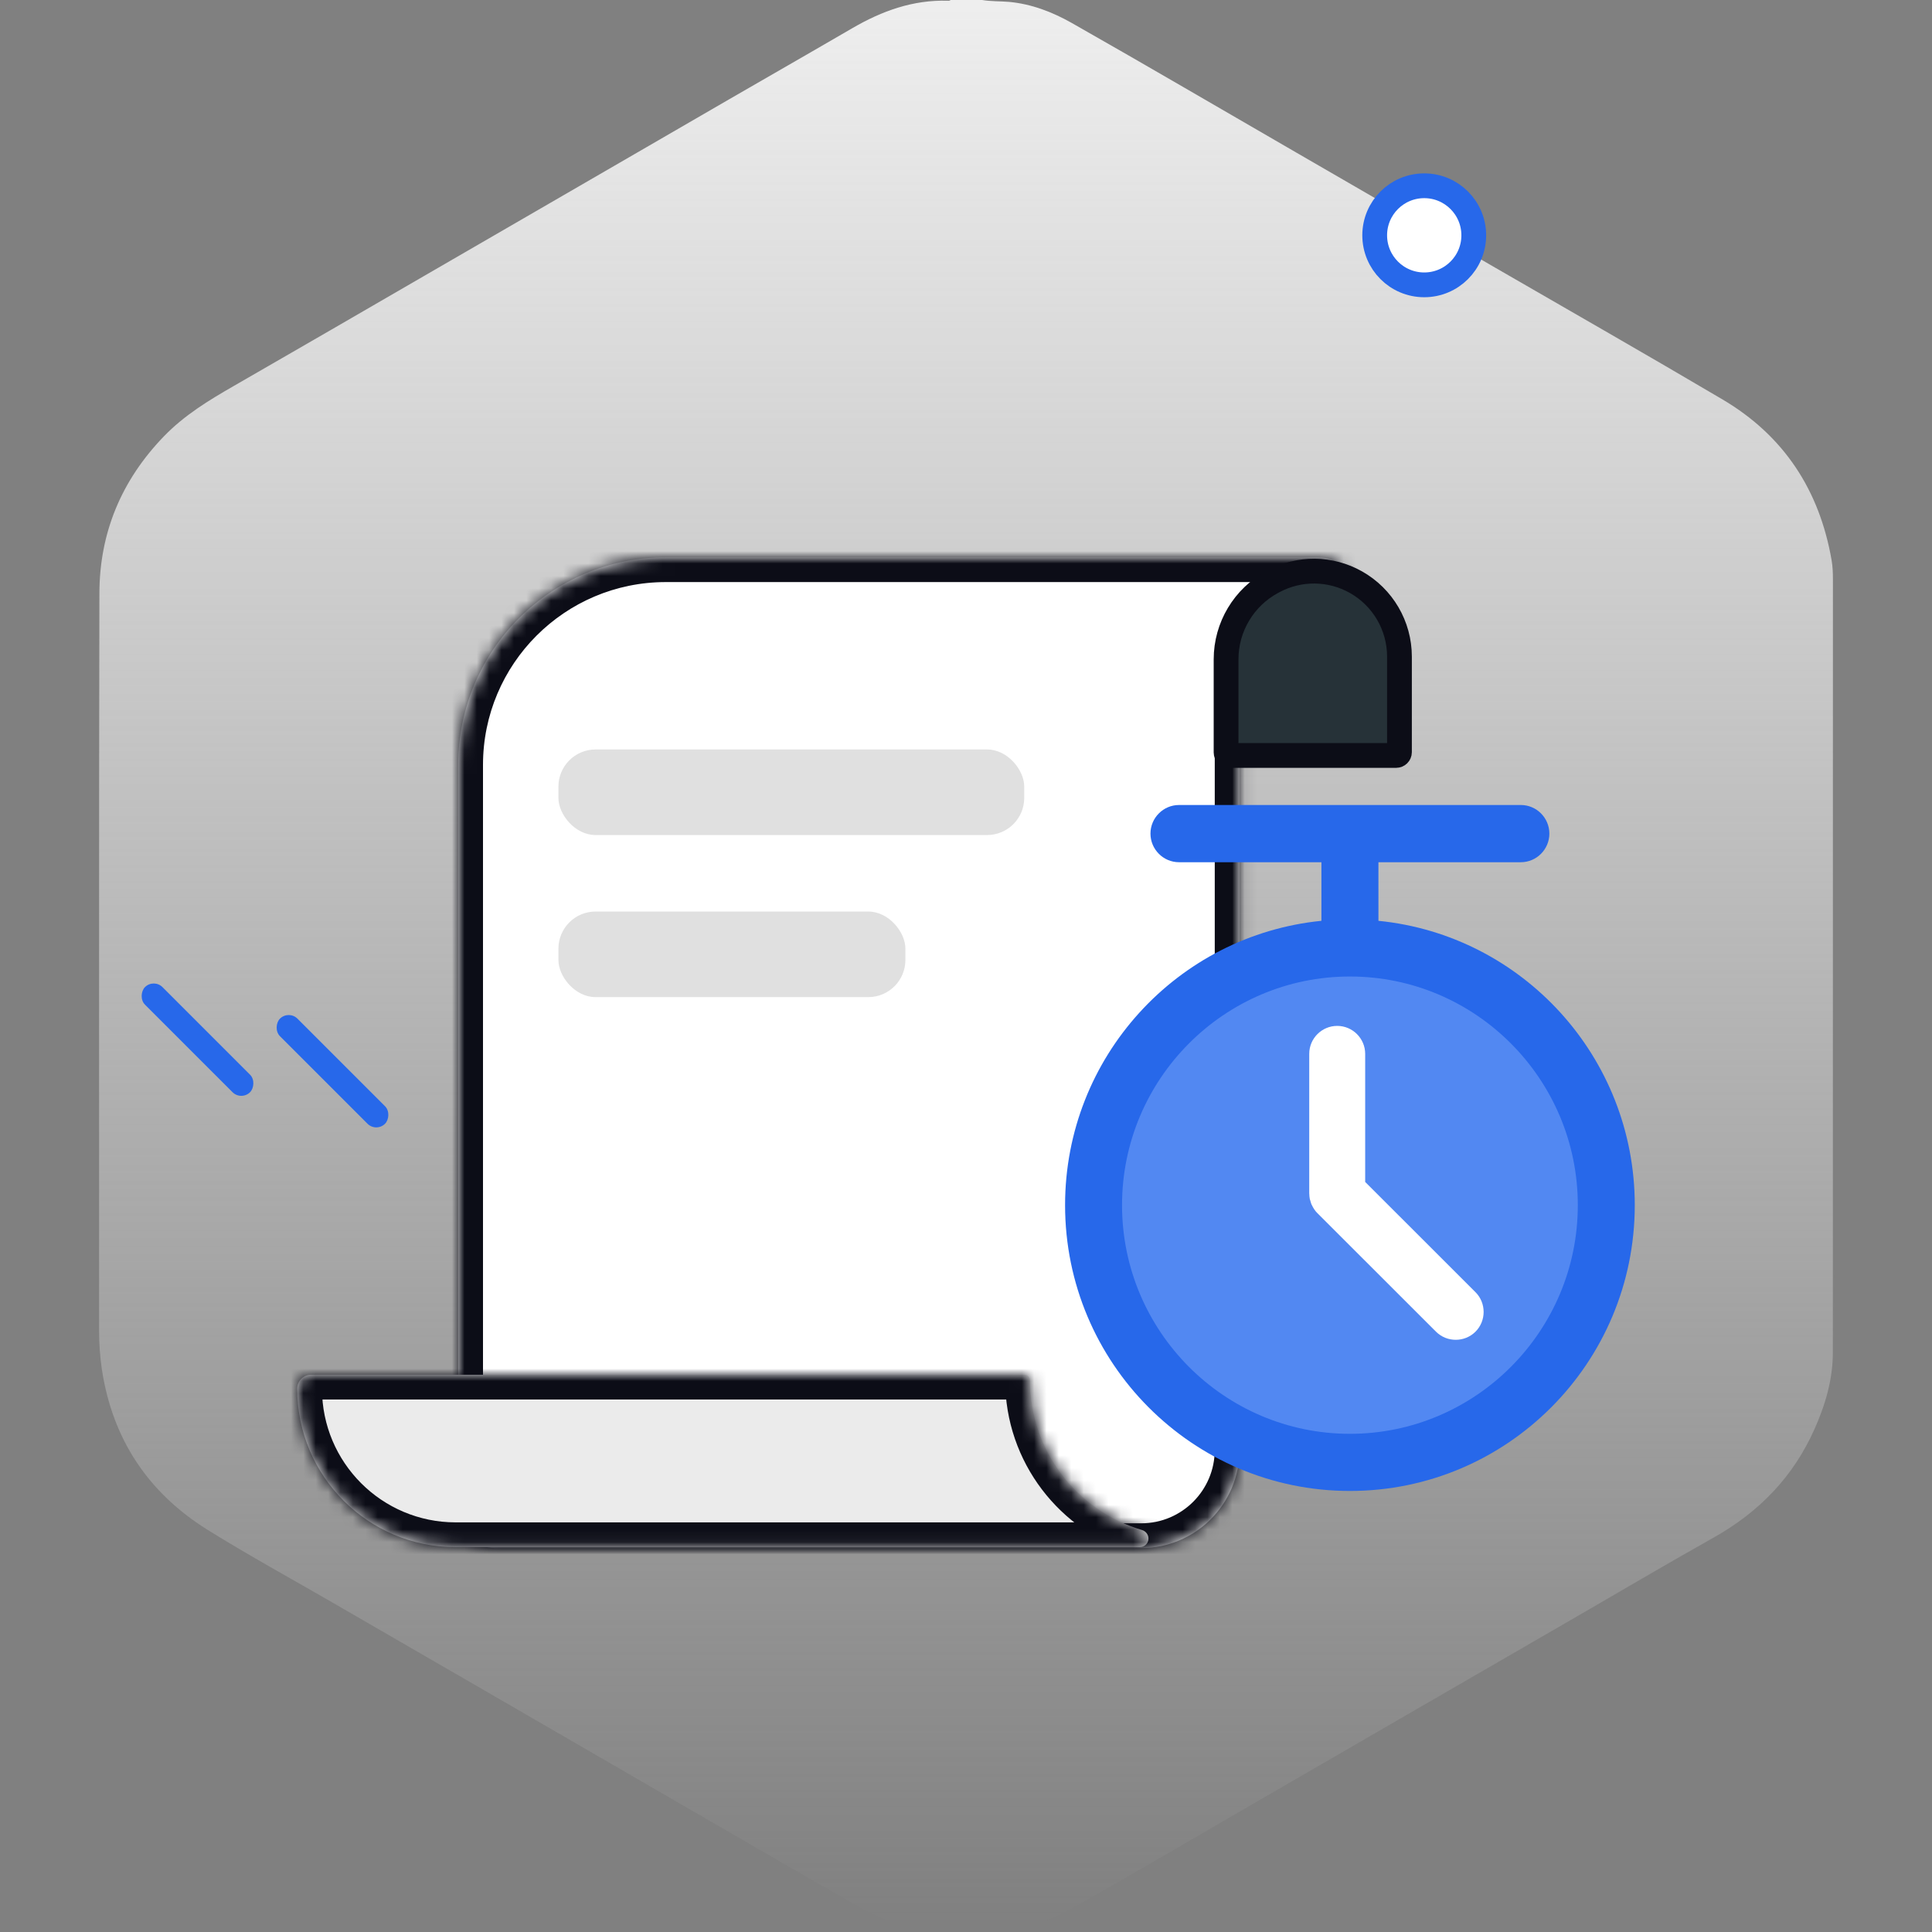
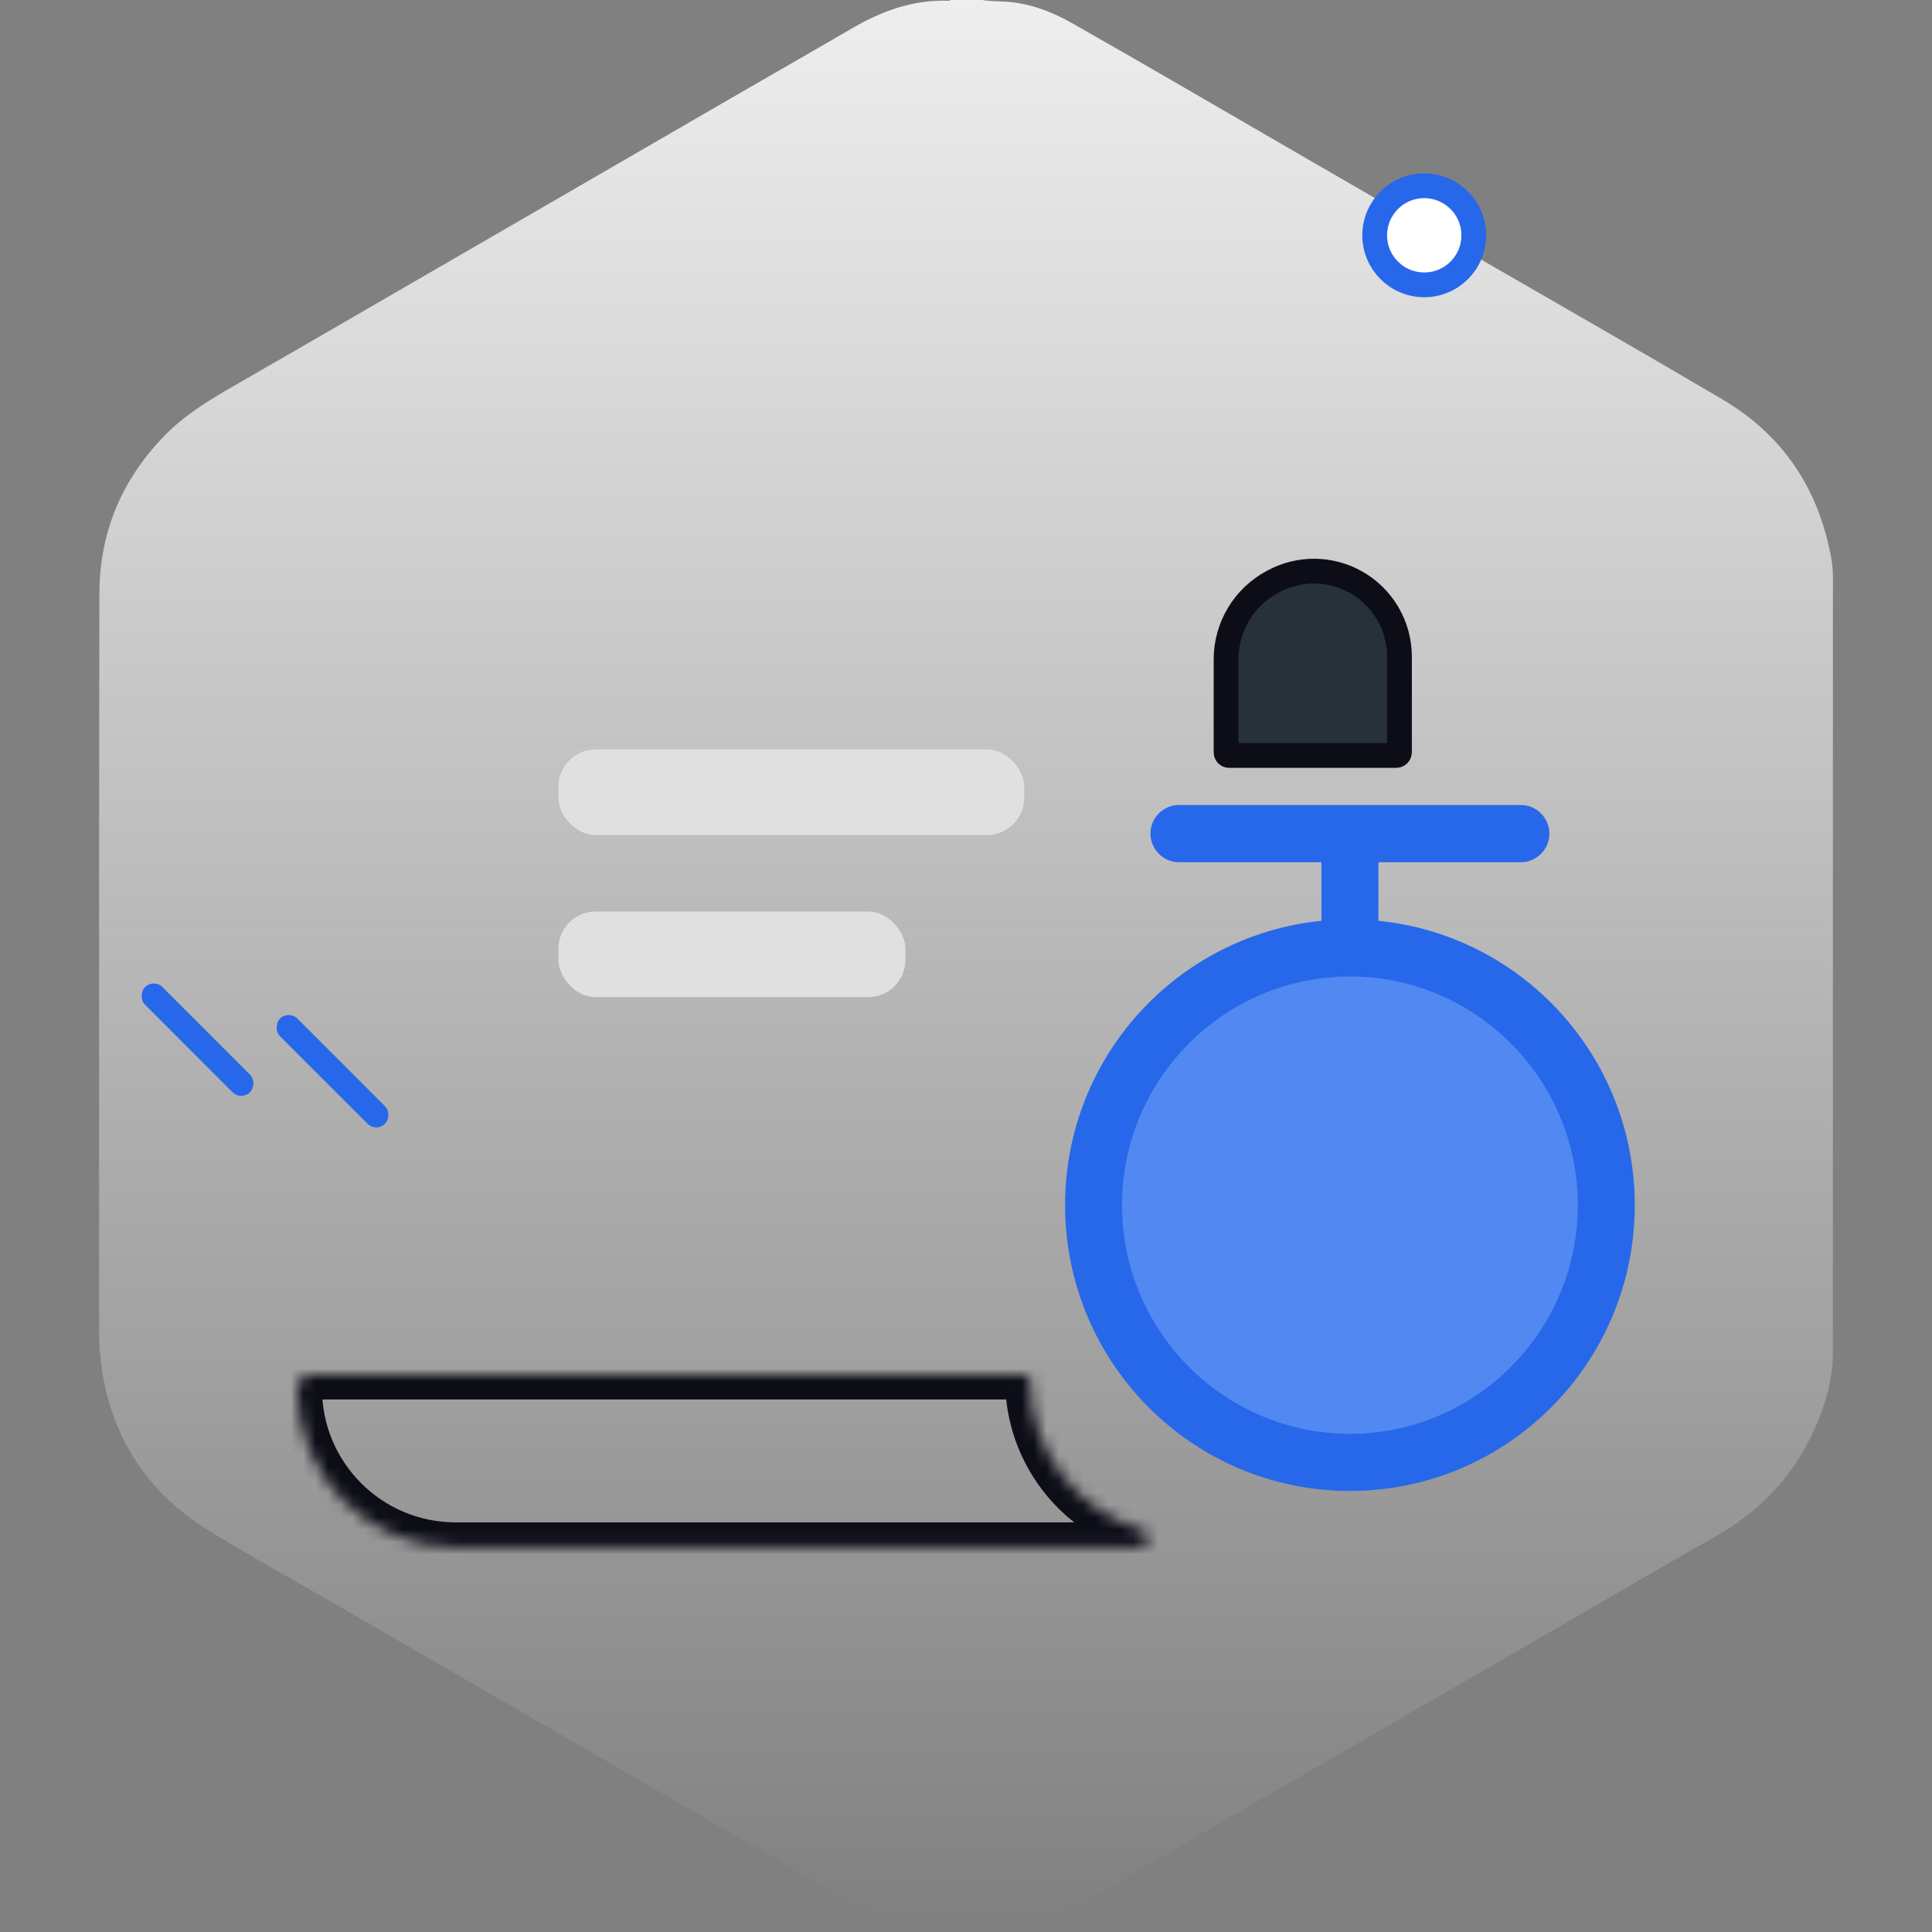
<svg xmlns="http://www.w3.org/2000/svg" width="156" height="156" viewBox="0 0 156 156" fill="none">
  <rect x="0" y="0" width="156" height="156" fill="#808080" stroke="none" />
  <path d="M147.895 45.244C147.98 45.738 148 46.247 148 46.757C147.995 67.571 148 88.381 147.995 109.196C147.995 111.364 147.398 113.405 146.525 115.366C144.814 119.233 142.039 122.091 138.376 124.148C134.477 126.336 130.633 128.615 126.764 130.848C122.318 133.414 117.873 135.985 113.427 138.561C109.106 141.061 104.786 143.567 100.465 146.067C95.809 148.759 91.177 151.496 86.491 154.123C84.463 155.257 82.271 155.917 79.907 155.973C78.166 156.008 76.435 156.043 74.714 155.842C72.651 155.605 70.775 154.793 68.993 153.77C64.221 151.043 59.469 148.275 54.707 145.522C50.106 142.856 45.504 140.194 40.903 137.527C36.251 134.83 31.595 132.138 26.938 129.451C23.546 127.485 20.099 125.605 16.772 123.533C11.975 120.549 9.085 116.223 8.226 110.577C8.071 109.534 8.001 108.485 8.001 107.432C8.011 87.59 7.981 67.753 8.026 47.916C8.036 43.021 9.802 38.791 13.219 35.248C14.88 33.524 16.867 32.319 18.905 31.149C24.058 28.185 29.201 25.206 34.34 22.226C40.291 18.778 46.242 15.34 52.188 11.892C56.629 9.316 61.075 6.74 65.526 4.184C66.63 3.549 67.734 2.909 68.833 2.269C71.216 0.882 73.73 -0.025 76.525 0.06C76.61 0.066 76.691 0.06 76.761 0H79.305C80.017 0.121 80.745 0.091 81.463 0.151C83.294 0.318 84.98 0.973 86.541 1.855C92.623 5.308 98.659 8.847 104.716 12.346C110.055 15.436 115.389 18.521 120.728 21.611C126.855 25.155 132.996 28.659 139.093 32.258C144.041 35.182 146.916 39.578 147.895 45.244Z" fill="url(#paint0_linear_1555_25930)" />
  <circle cx="115" cy="19" r="4" fill="white" stroke="#2768EA" stroke-width="2" />
  <rect x="30.383" y="91.445" width="12" height="2" rx="1" transform="rotate(-135 30.383 91.445)" fill="#2768EA" />
  <rect x="19.484" y="88.898" width="12" height="2" rx="1" transform="rotate(-135 19.484 88.898)" fill="#2768EA" />
  <mask id="path-5-inside-1_1555_25930" fill="white">
    <path fill-rule="evenodd" clip-rule="evenodd" d="M53.764 45C44.505 45 37 52.505 37 61.764V122C37 123.657 38.343 125 40 125H92.146C96.531 125 100.086 121.445 100.086 117.059V53C100.086 51.343 101.43 50 103.086 50H106.5C107.881 50 109 48.881 109 47.5C109 46.119 107.881 45 106.5 45H100.086H95H53.764Z" />
  </mask>
-   <path fill-rule="evenodd" clip-rule="evenodd" d="M53.764 45C44.505 45 37 52.505 37 61.764V122C37 123.657 38.343 125 40 125H92.146C96.531 125 100.086 121.445 100.086 117.059V53C100.086 51.343 101.43 50 103.086 50H106.5C107.881 50 109 48.881 109 47.5C109 46.119 107.881 45 106.5 45H100.086H95H53.764Z" fill="white" />
-   <path d="M39 61.764C39 53.61 45.61 47 53.764 47V43C43.401 43 35 51.401 35 61.764H39ZM39 122V61.764H35V122H39ZM92.146 123H40V127H92.146V123ZM98.086 117.059C98.086 120.34 95.427 123 92.146 123V127C97.636 127 102.086 122.549 102.086 117.059H98.086ZM98.086 53V117.059H102.086V53H98.086ZM106.5 48H103.086V52H106.5V48ZM100.086 47H106.5V43H100.086V47ZM95 47H100.086V43H95V47ZM53.764 47H95V43H53.764V47ZM106.5 52C108.985 52 111 49.985 111 47.5H107C107 47.776 106.776 48 106.5 48V52ZM102.086 53C102.086 52.448 102.534 52 103.086 52V48C100.325 48 98.086 50.239 98.086 53H102.086ZM111 47.5C111 45.015 108.985 43 106.5 43V47C106.776 47 107 47.224 107 47.5H111ZM35 122C35 124.761 37.239 127 40 127V123C39.448 123 39 122.552 39 122H35Z" fill="#0C0D17" mask="url(#path-5-inside-1_1555_25930)" />
  <path d="M99 53.239C99 50.627 100.435 48.226 102.736 46.99L102.829 46.94C104.912 45.82 107.424 45.844 109.484 47.005C111.656 48.228 113 50.527 113 53.019V60.734C113 60.881 112.881 61 112.734 61H99.24C99.108 61 99 60.892 99 60.76V53.239Z" fill="#263238" stroke="#0C0D17" stroke-width="2" />
  <mask id="path-8-inside-2_1555_25930" fill="white">
    <path fill-rule="evenodd" clip-rule="evenodd" d="M83.164 111.439C83.164 111.199 82.969 111.004 82.729 111.004H25.127C24.505 111.004 24 111.508 24 112.131C24 119.197 29.728 124.924 36.794 124.924H92.037C92.421 124.924 92.733 124.613 92.733 124.228C92.733 123.909 92.514 123.632 92.207 123.541C86.98 122.001 83.164 117.165 83.164 111.439Z" />
  </mask>
-   <path fill-rule="evenodd" clip-rule="evenodd" d="M83.164 111.439C83.164 111.199 82.969 111.004 82.729 111.004H25.127C24.505 111.004 24 111.508 24 112.131C24 119.197 29.728 124.924 36.794 124.924H92.037C92.421 124.924 92.733 124.613 92.733 124.228C92.733 123.909 92.514 123.632 92.207 123.541C86.98 122.001 83.164 117.165 83.164 111.439Z" fill="#EBEBEB" />
  <path d="M25.127 113.004H82.729V109.004H25.127V113.004ZM36.794 122.924C30.832 122.924 26 118.092 26 112.131H22C22 120.301 28.623 126.924 36.794 126.924V122.924ZM92.037 122.924H36.794V126.924H92.037V122.924ZM92.772 121.623C88.372 120.326 85.164 116.255 85.164 111.439H81.164C81.164 118.076 85.587 123.675 91.642 125.46L92.772 121.623ZM92.037 126.924C93.526 126.924 94.733 125.717 94.733 124.228H90.733C90.733 123.508 91.317 122.924 92.037 122.924V126.924ZM82.729 113.004C81.865 113.004 81.164 112.303 81.164 111.439H85.164C85.164 110.094 84.074 109.004 82.729 109.004V113.004ZM94.733 124.228C94.733 122.971 93.88 121.949 92.772 121.623L91.642 125.46C91.148 125.314 90.733 124.846 90.733 124.228H94.733ZM25.127 109.004C23.4 109.004 22 110.404 22 112.131H26C26 112.613 25.609 113.004 25.127 113.004V109.004Z" fill="#0C0D17" mask="url(#path-8-inside-2_1555_25930)" />
  <rect x="45.09" y="60.516" width="37.612" height="6.91" rx="3" fill="#E0E0E0" />
  <rect x="45.09" y="73.602" width="28.017" height="6.911" rx="3" fill="#E0E0E0" />
  <circle cx="109.469" cy="96.919" r="20.653" fill="#5288F2" />
  <path d="M111.302 74.352V69.62H122.802C124.066 69.62 125.104 68.583 125.104 67.31C125.104 66.042 124.071 65 122.802 65H95.198C93.934 65 92.895 66.037 92.895 67.31C92.895 68.578 93.929 69.62 95.198 69.62H106.698V74.352C95.074 75.513 86 85.344 86 97.311C86 110.055 96.298 120.388 109 120.388C121.702 120.388 132 110.055 132 97.311C132 85.344 122.92 75.507 111.302 74.352ZM109 115.774C98.853 115.774 90.599 107.492 90.599 97.311C90.599 87.13 98.853 78.848 109 78.848C119.147 78.848 127.401 87.13 127.401 97.311C127.401 107.492 119.147 115.774 109 115.774Z" fill="#2768EA" />
-   <path d="M110.232 95.437V85.093C110.232 83.854 109.218 82.836 107.973 82.836C106.728 82.836 105.715 83.849 105.715 85.093V96.368C105.715 96.384 105.72 96.395 105.72 96.406C105.72 96.538 105.737 96.676 105.759 96.808C105.77 96.858 105.786 96.901 105.803 96.951C105.831 97.045 105.853 97.144 105.891 97.237C105.902 97.265 105.919 97.292 105.935 97.32C106.045 97.551 106.183 97.771 106.376 97.959L115.95 107.526C116.826 108.402 118.264 108.402 119.14 107.526C120.015 106.651 120.015 105.214 119.14 104.339L110.232 95.437Z" fill="white" />
  <defs>
    <linearGradient id="paint0_linear_1555_25930" x1="78" y1="0" x2="78" y2="156" gradientUnits="userSpaceOnUse">
      <stop stop-color="#EEEEEE" />
      <stop offset="1" stop-color="#EEEEEE" stop-opacity="0" />
    </linearGradient>
  </defs>
</svg>